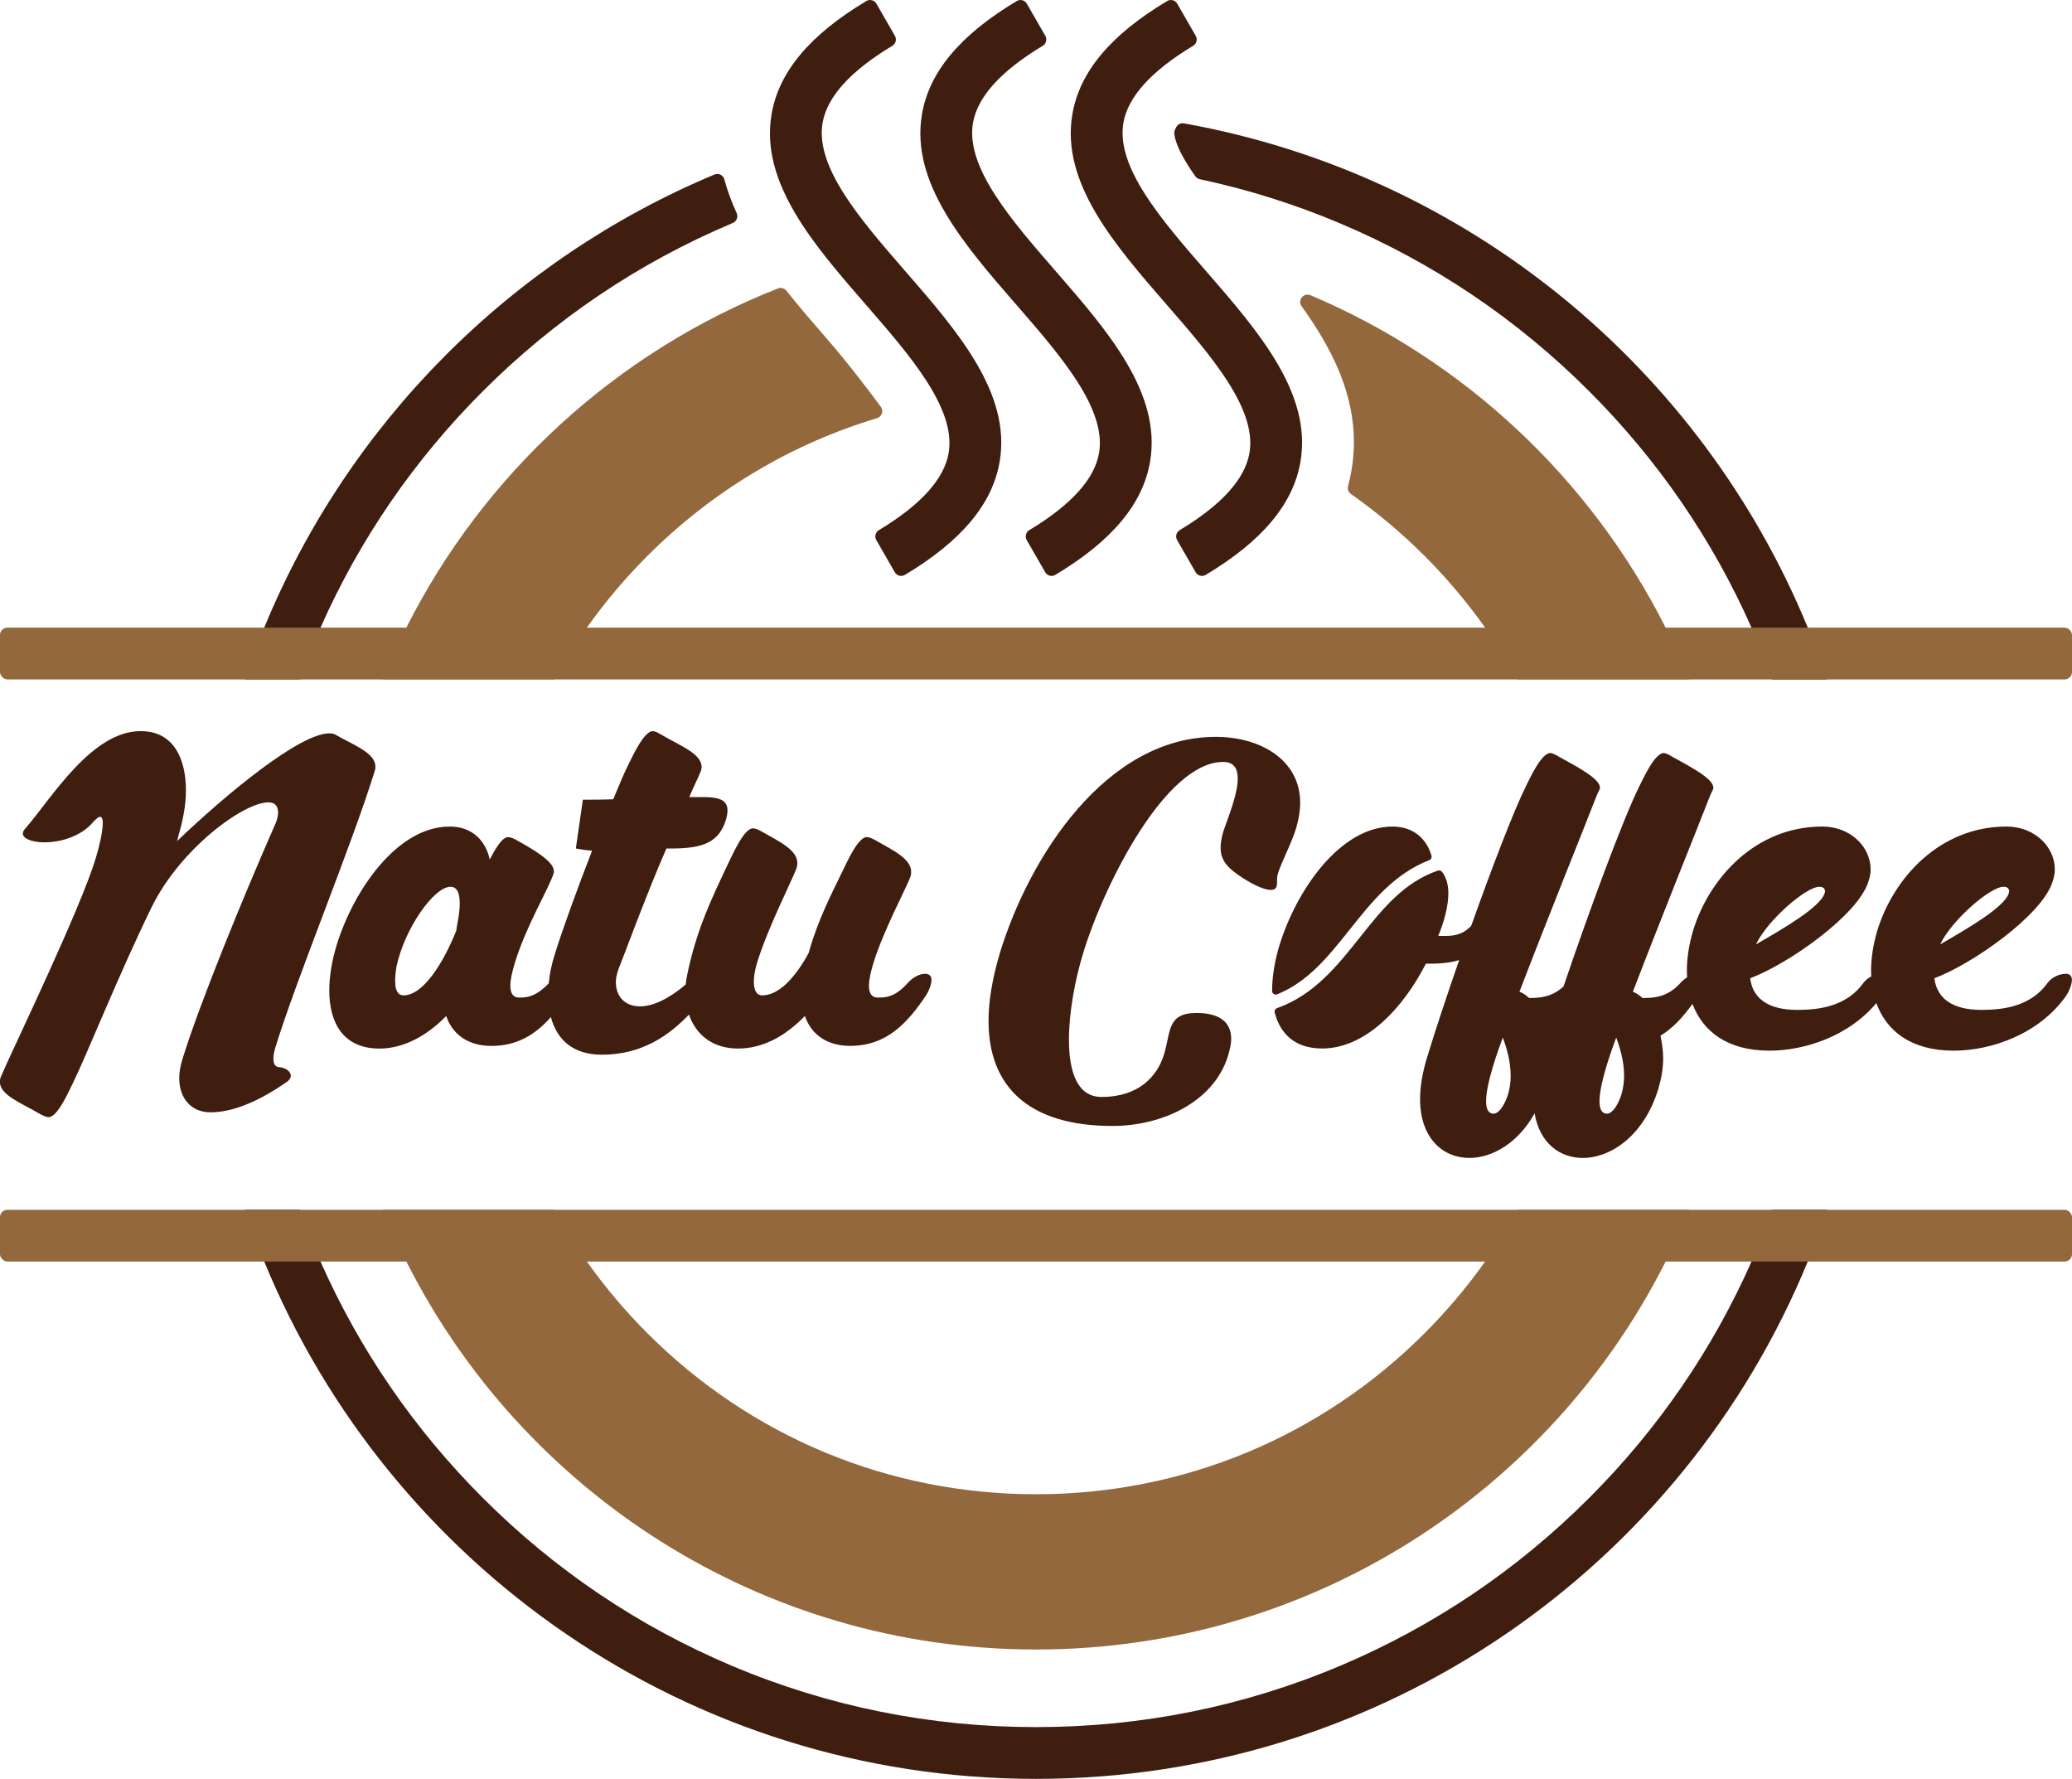
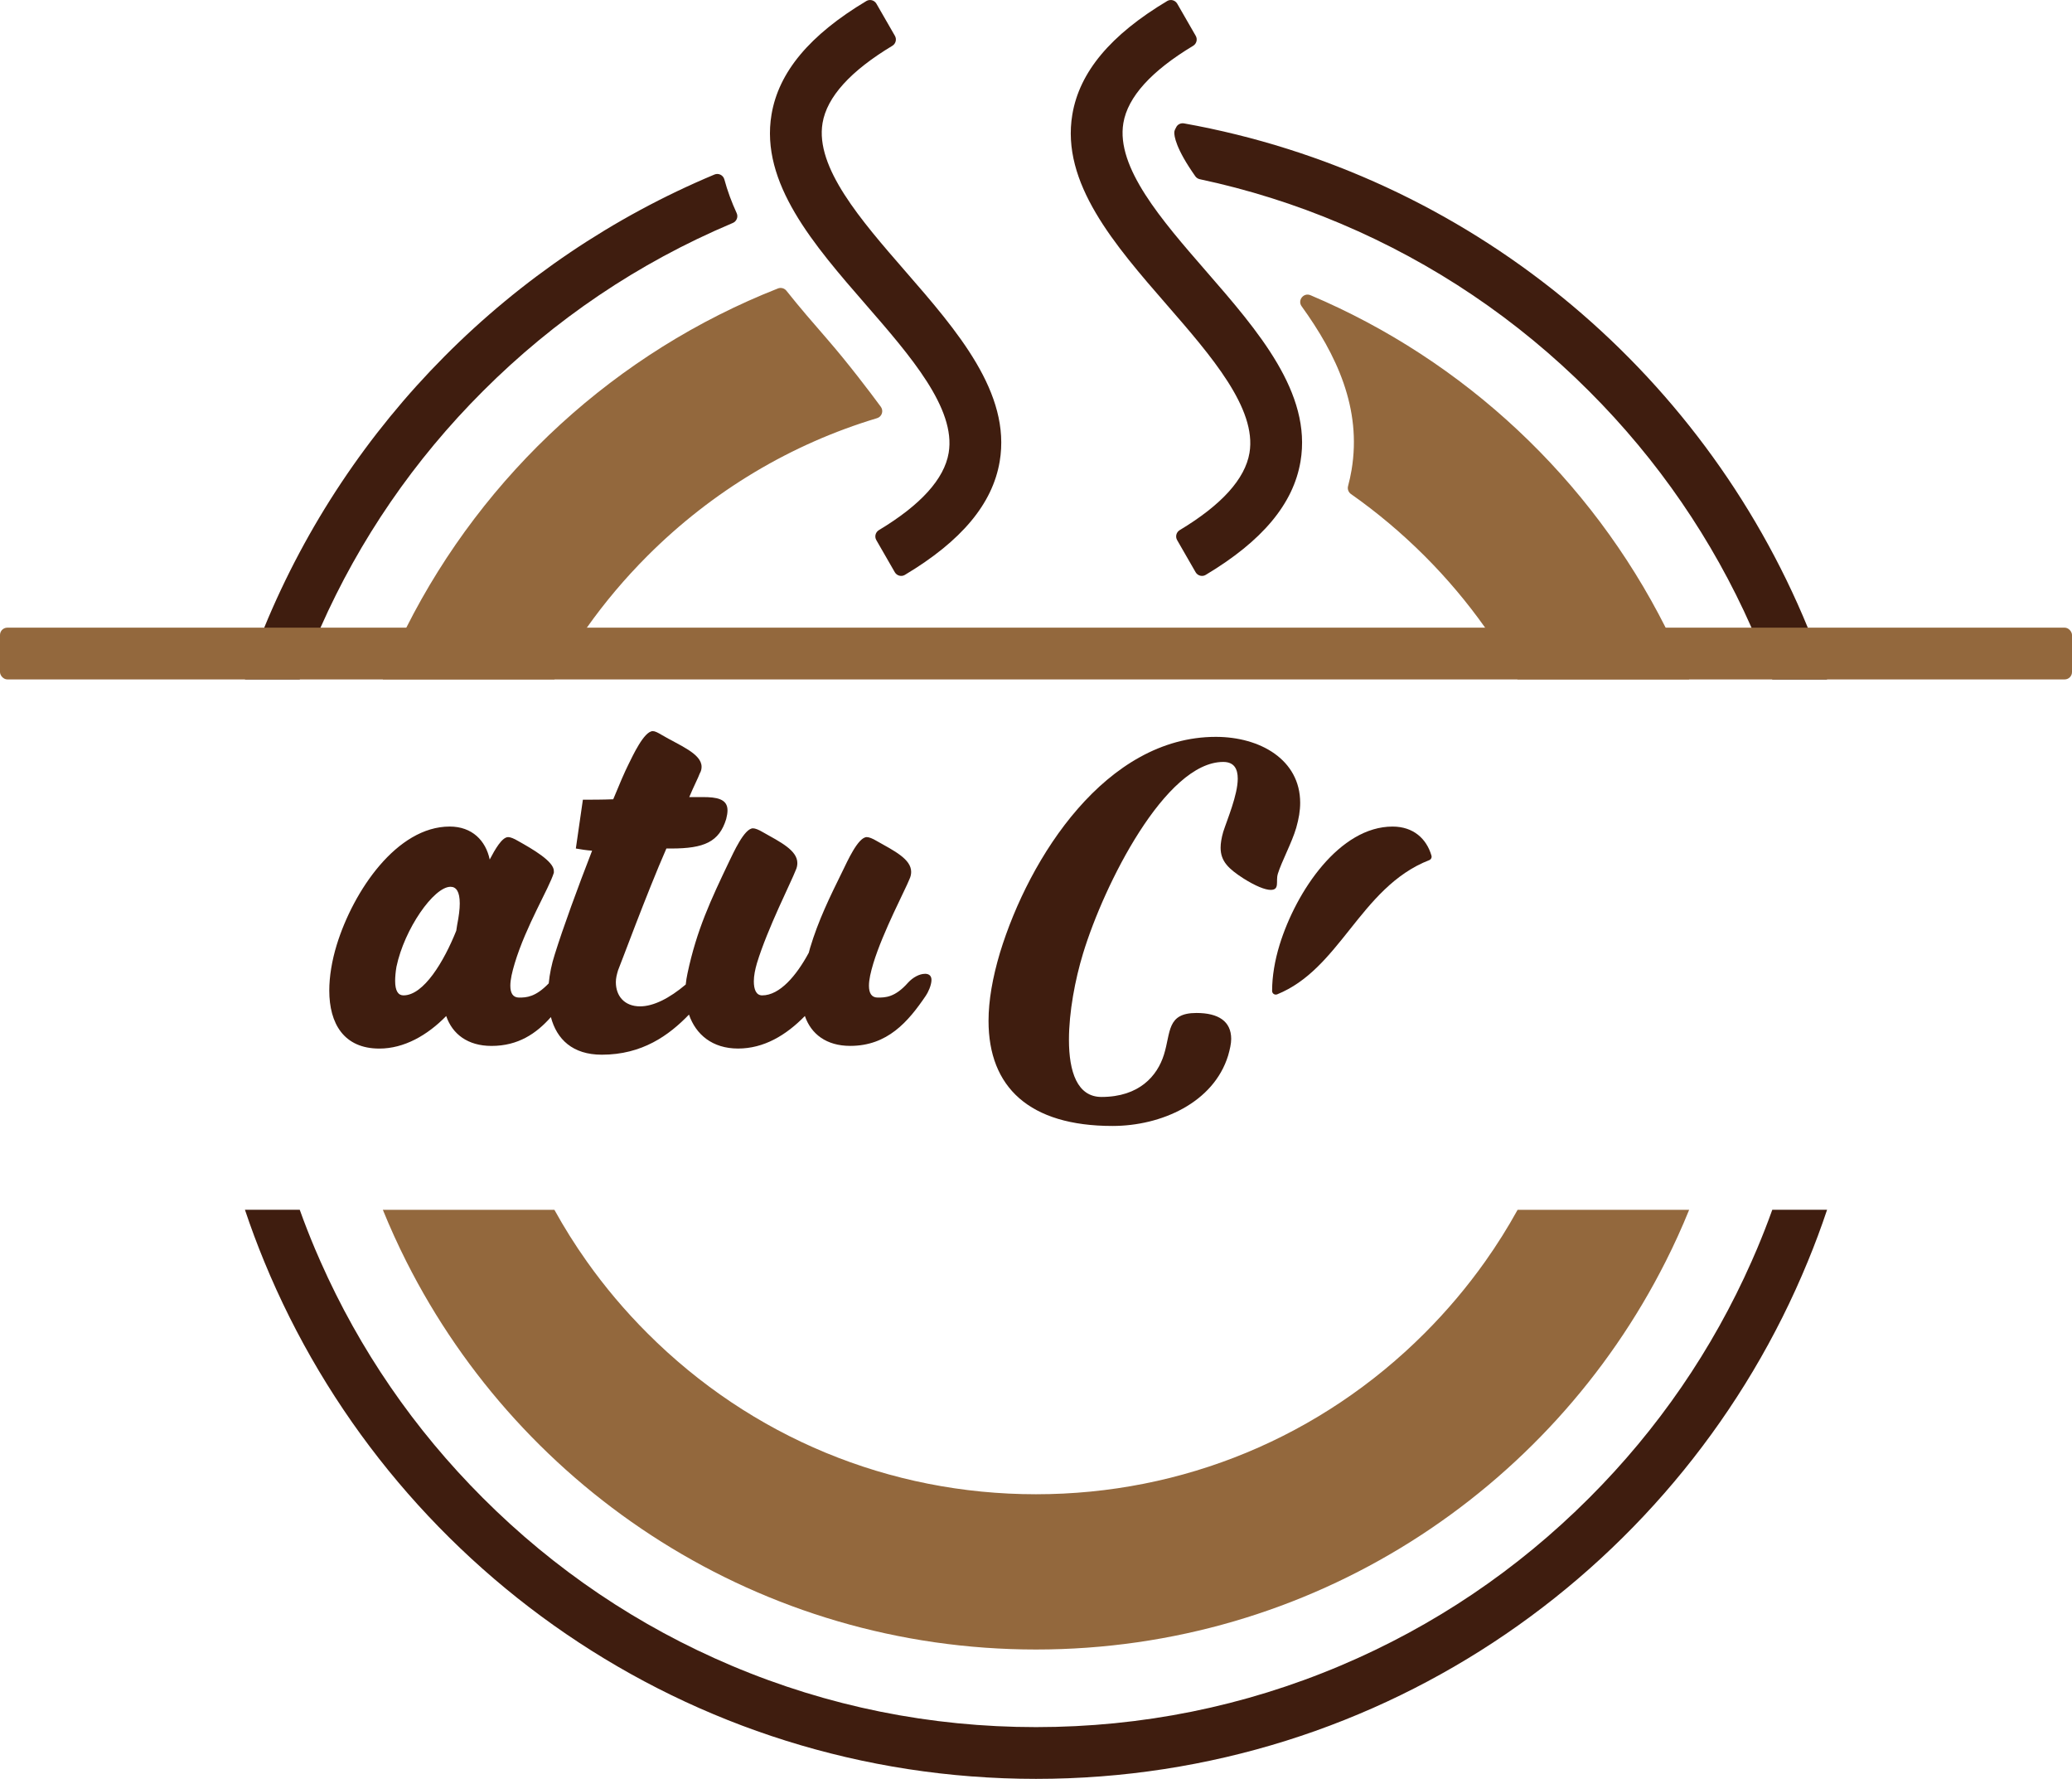
<svg xmlns="http://www.w3.org/2000/svg" viewBox="0 0 679.43 583.18" id="Camada_2">
  <defs>
    <style>
      .cls-1 {
        fill: #93683d;
      }

      .cls-2 {
        fill: #3f1d0f;
      }
    </style>
  </defs>
  <g data-name="Camada_1" id="Camada_1-2">
    <g>
      <path d="M592.79,205.76c-34.97-85.1-111.61-148.67-204.54-165.31-.97-.17-1.97.25-2.47,1.09-.41.69-.63,1.24-.69,1.62-.05.33-.39,3.46,4.74,11.47.66,1.03,1.38,2.09,2.13,3.16.35.49.87.83,1.46.96,15.76,3.35,31.19,8.2,46.15,14.54,30.55,12.92,57.99,31.42,81.55,54.99,22.52,22.51,40.41,48.56,53.22,77.49.61,1.34,1.19,2.7,1.77,4.06,1.8,4.27,3.49,8.57,5.04,12.91h17.97c-1.92-5.74-4.03-11.4-6.33-16.97ZM86.64,205.76c-2.29,5.57-4.4,11.23-6.32,16.97h17.97c1.55-4.34,3.24-8.64,5.04-12.91.58-1.36,1.16-2.72,1.77-4.06,12.81-28.93,30.7-54.98,53.22-77.49,23.56-23.57,51-42.07,81.55-54.99.14-.06.28-.12.42-.18,1.25-.53,1.84-1.97,1.28-3.21-1.65-3.6-3.03-7.29-4.05-11.08-.38-1.4-1.91-2.15-3.24-1.59-66.77,27.92-120.1,81.56-147.63,148.53ZM581.15,396.61c-1.55,4.34-3.24,8.64-5.04,12.91-.57,1.36-1.16,2.71-1.76,4.05-12.81,28.93-30.71,54.99-53.23,77.5-23.56,23.57-51,42.07-81.55,54.99-31.61,13.37-65.21,20.15-99.85,20.15s-68.24-6.78-99.85-20.15c-30.55-12.92-57.99-31.42-81.55-54.99-22.52-22.51-40.42-48.57-53.23-77.5-.6-1.34-1.19-2.69-1.76-4.05-1.8-4.27-3.49-8.57-5.04-12.91h-17.97c1.92,5.74,4.03,11.4,6.32,16.96,40.9,99.53,138.8,169.61,253.08,169.61s212.18-70.08,253.07-169.61c2.3-5.56,4.41-11.22,6.33-16.96h-17.97Z" class="cls-2" />
-       <rect ry="2.41" rx="2.41" height="16.96" width="679.43" y="396.62" x="0" class="cls-1" />
      <rect ry="2.41" rx="2.41" height="16.97" width="679.43" y="205.77" x="0" class="cls-1" />
-       <path d="M91.38,349.82c-1.44-.14-1.73-1.44-1.73-2.88,0-1.3.43-2.59.58-3.32,7.21-23.49,25.08-66.3,32.72-91.09.14-.43.14-.86.14-1.3,0-4.47-7.64-7.21-12.83-10.23-.58-.43-1.44-.58-2.31-.58-9.51,0-33.15,19.31-49.87,35.31l.58-2.31c1.3-4.47,2.31-9.37,2.31-14.27,0-10.23-3.89-19.46-14.85-19.46-16,0-28.97,21.62-37.62,31.71-.72.72-1.01,1.3-1.01,1.87,0,1.73,3.17,2.88,7.06,2.88,5.19,0,11.82-1.87,15.71-6.34,1.3-1.44,2.02-2.02,2.59-2.02s.86.86.86,2.02c0,2.88-1.3,8.36-2.31,11.53-5.04,16.72-26.67,61.4-30.85,71.06-.43.86-.58,1.59-.58,2.31,0,4.32,7.06,6.92,12.68,10.23,1.44.86,2.59,1.3,3.31,1.3,2.88,0,6.49-8.22,7.78-10.81,4.76-9.66,15.42-36.47,25.94-57.94,9.37-19.17,30.12-34.45,38.34-34.45,2.31,0,3.17,1.44,3.17,3.32,0,1.3-.43,2.88-1.15,4.32-10.38,23.64-24.5,58.09-30.12,76.25-.72,2.31-1.15,4.47-1.15,6.49,0,6.77,4.04,11.24,10.23,11.24,6.77,0,15.13-3.03,25.22-10.09.72-.58,1.15-1.3,1.15-1.87,0-1.44-1.73-2.74-4.04-2.88Z" class="cls-2" />
      <path d="M303.25,319.26c-1.73,0-3.89,1.15-5.48,2.88-4.32,4.9-7.5,4.9-9.95,4.9-2.02,0-2.88-1.44-2.88-3.89,0-2.02.58-4.47,1.44-7.35,3.17-10.38,10.67-24.5,11.82-27.53.43-.86.58-1.73.58-2.45,0-4.18-5.62-6.92-11.24-10.09-1.44-.86-2.59-1.3-3.31-1.3-2.88,0-6.49,8.22-7.78,10.81-4.47,9.08-8.07,16.43-10.81,25.51l-.43,1.59c-4.04,7.49-9.51,13.98-15.28,13.98-2.02,0-2.74-2.02-2.74-4.61,0-1.87.43-3.89,1.01-5.91,3.46-11.39,11.39-26.95,12.68-30.41.43-.86.58-1.73.58-2.45,0-4.18-5.62-6.92-11.24-10.09-1.44-.86-2.59-1.3-3.31-1.3-2.88,0-6.49,8.22-7.78,10.81-6.05,12.68-10.67,22.48-13.69,36.75-.26,1.22-.46,2.43-.58,3.65-5.36,4.52-10.57,7.16-14.98,7.16-5.04,0-7.93-3.32-7.93-7.93,0-1.3.29-2.45.72-3.89.43-.86,9.51-25.51,15.85-39.93h1.59c10.81,0,15.71-2.16,18.02-9.66.29-1.15.43-2.02.43-2.88,0-3.75-3.6-4.32-8.07-4.32h-4.47c1.44-3.46,2.88-6.2,3.46-7.78.43-.72.58-1.44.58-2.16,0-4.32-7.35-7.06-12.97-10.38-1.44-.86-2.31-1.3-3.03-1.3-2.88,0-6.63,8.22-7.93,10.81-1.3,2.59-3.03,6.63-5.04,11.53-3.6.14-7.21.14-9.95.14l-2.31,16c1.59.29,3.46.58,5.33.72-4.76,12.25-9.51,25.22-12.25,34.02-1.02,3.15-1.67,6.37-1.97,9.47-4.34,4.51-7.3,4.66-9.71,4.66-2.02,0-2.88-1.44-2.88-3.89,0-2.02.58-4.47,1.44-7.35,3.75-12.4,11.24-24.5,12.83-29.69v-.58c0-3.17-7.06-7.21-11.67-9.8-1.44-.86-2.59-1.3-3.31-1.3-2.02,0-4.32,4.04-6.05,7.35-1.3-6.2-5.77-10.81-13.12-10.81-17.3,0-31.57,21.04-37.04,38.77-1.59,5.19-2.45,10.38-2.45,14.99,0,10.81,4.76,19.03,16.43,19.03,8.07,0,15.71-4.32,21.91-10.67,2.02,5.91,7.06,9.8,14.85,9.8,8.74,0,14.69-4.04,19.48-9.45,1.92,7.27,7.12,12.33,16.7,12.33,13.26,0,22.02-6.35,28.58-13.15,2.25,6.54,7.67,11.13,16.1,11.13s15.71-4.32,21.91-10.67c2.02,5.91,7.06,9.8,14.85,9.8,12.25,0,19.03-7.93,24.79-16.43.72-1.01,1.87-3.46,1.87-5.19,0-1.15-.58-2.02-2.16-2.02ZM149.9,303.26l-.29,1.87c-4.04,10.09-10.67,21.19-17.3,21.19-1.73,0-2.74-1.44-2.74-4.76,0-1.3.14-2.88.43-4.61,2.59-12.4,12.25-26.23,17.73-26.23,1.87,0,3.03,1.59,3.03,5.48,0,1.87-.29,4.18-.86,7.06Z" class="cls-2" />
      <path d="M418.99,286.54c1.3-4.18,4.61-10.23,6.05-15.13.86-3.03,1.3-5.62,1.3-8.22,0-14.13-13.12-21.62-27.67-21.62-35.89,0-61.11,39.2-70.77,70.77-2.45,8.22-3.75,15.71-3.75,22.34,0,21.76,13.4,34.45,40.65,34.45,16,0,33.15-7.64,37.91-23.06.58-2.02,1.01-3.89,1.01-5.48,0-5.77-4.18-8.5-11.39-8.5-9.8,0-8.36,6.34-10.67,13.69-2.16,6.92-8.07,13.84-20.47,13.84-7.93,0-10.67-8.22-10.67-18.74,0-9.08,2.02-19.75,4.61-28.25,6.92-22.77,27.1-62.84,45.98-62.84,3.6,0,4.76,2.31,4.76,5.48,0,5.33-3.46,13.4-4.76,17.44-.58,2.02-.86,3.75-.86,5.19,0,4.47,2.59,6.92,7.5,10.09,3.89,2.45,7.06,3.75,8.94,3.75,3.03,0,1.59-2.88,2.31-5.19Z" class="cls-2" />
-       <path d="M677.27,319.26c-1.87,0-4.32,1.01-5.77,2.88-5.62,7.93-14.85,8.94-21.77,8.94-10.23,0-14.7-4.32-15.42-10.38,12.4-4.61,35.46-20.76,38.77-31.71.43-1.3.72-2.59.72-3.89,0-7.64-6.77-14.13-15.85-14.13-21.76,0-37.04,16.72-42.38,34.16-1.3,4.47-2.02,8.79-2.02,13.12,0,.63.02,1.25.05,1.87-.94.48-1.83,1.16-2.5,2.02-5.62,7.93-14.85,8.94-21.77,8.94-10.23,0-14.7-4.32-15.42-10.38,12.4-4.61,35.46-20.76,38.77-31.71.43-1.3.72-2.59.72-3.89,0-7.64-6.77-14.13-15.85-14.13-21.76,0-37.04,16.72-42.38,34.16-1.3,4.47-2.02,8.79-2.02,13.12,0,.72.03,1.44.07,2.15-.74.47-1.46,1.06-2.08,1.74-4.18,4.76-8.79,5.04-12.25,5.04h-.29c-1.15-1.01-2.16-1.73-3.17-2.02,9.66-25.22,22.05-55.78,25.37-64.43.29-.72.72-1.44,1.01-2.16v-.43c0-3.03-8.65-7.35-13.26-9.95-1.44-.86-2.31-1.3-3.03-1.3-2.88,0-6.63,8.22-7.93,10.81-5.34,10.67-16.44,40.78-24.89,65.7-3.83,3.53-7.88,3.77-11,3.77h-.29c-1.15-1.01-2.16-1.73-3.17-2.02,9.66-25.22,22.05-55.78,25.37-64.43.29-.72.72-1.44,1.01-2.16v-.43c0-3.03-8.65-7.35-13.26-9.95-1.44-.86-2.31-1.3-3.03-1.3-2.88,0-6.63,8.22-7.93,10.81-3.97,7.93-11.11,26.59-17.99,45.88-.16.12-.32.25-.45.39-2.74,2.74-5.91,2.88-8.36,2.88h-1.99c1.87-4.47,3.32-9.66,3.32-13.98,0-2.7-.61-5.16-2.08-7.03-.32-.41-.87-.58-1.36-.41-11.19,3.83-18.19,12.63-25.6,21.93-7.38,9.28-15.01,18.85-27.13,23.16-.58.21-.94.81-.78,1.41,1.82,7.05,6.69,11.82,15.58,11.82,14.12,0,26.52-13.12,34.01-27.82h1.85c3.7,0,6.65-.43,9.06-1.17-4.15,11.96-7.93,23.41-10.51,31.87-1.59,5.19-2.31,9.8-2.31,13.69,0,12.83,7.49,19.31,16.14,19.31,7.53,0,15.99-4.86,21.42-14.62,1.61,9.71,8.25,14.62,15.77,14.62,9.37,0,20.18-7.49,24.79-22.63,1.01-3.46,1.59-6.77,1.59-10.09,0-2.59-.43-5.04-.87-7.35,4.26-2.6,7.54-6.37,10.49-10.43,3.35,8.97,11.39,15.33,25.25,15.33,11.44,0,25.9-4.66,35.04-15.6,3.28,9.11,11.35,15.6,25.35,15.6,12.25,0,27.96-5.33,36.9-18.02.72-1.01,1.87-3.46,1.87-5.19,0-1.15-.58-2.02-2.16-2.02ZM656.95,290.72c.86,0,1.87.29,1.87,1.44,0,.14,0,.43-.14.72-1.44,4.61-13.98,11.82-22.48,16.72,3.75-7.93,16.43-18.88,20.76-18.88ZM596.56,290.72c.86,0,1.87.29,1.87,1.44,0,.14,0,.43-.14.72-1.44,4.61-13.98,11.82-22.48,16.72,3.75-7.93,16.43-18.88,20.76-18.88ZM494.51,358.76c-1.15,3.6-3.03,6.34-4.76,6.34s-2.45-1.59-2.45-4.04c0-6.2,4.32-17.73,5.48-20.9,1.15,3.03,2.59,7.64,2.59,12.54,0,2.02-.29,4.04-.86,6.05ZM531.7,358.76c-1.15,3.6-3.03,6.34-4.76,6.34s-2.45-1.59-2.45-4.04c0-6.2,4.32-17.73,5.48-20.9,1.15,3.03,2.59,7.64,2.59,12.54,0,2.02-.29,4.04-.86,6.05Z" class="cls-2" />
      <path d="M442.59,304.74c7.16-9,14.56-18.28,26.07-22.75.59-.23.91-.87.73-1.48-1.61-5.56-5.94-9.53-12.76-9.53-17.3,0-31.56,21.04-37.04,38.77-1.59,5.19-2.45,10.38-2.45,14.99v.14c0,.85.87,1.42,1.66,1.1,10.14-4.12,16.79-12.45,23.79-21.24Z" class="cls-2" />
      <path d="M546.18,205.77c-24.58-48.75-65.92-87.61-116.46-108.99-2.24-.95-4.33,1.65-2.91,3.62,11.47,15.89,19.78,33.48,16.38,53.69-.3,1.77-.68,3.52-1.14,5.24-.27.99.1,2.03.93,2.62,8.53,5.99,16.62,12.78,24.15,20.3,7.34,7.34,13.97,15.21,19.85,23.51,3.88,5.47,7.44,11.14,10.66,16.97h56.25c-2.34-5.77-4.92-11.44-7.71-16.97ZM271.19,111.11c-4.42-5.08-8.99-10.34-13.31-15.79-.66-.83-1.78-1.14-2.77-.76-52.99,20.85-96.41,60.72-121.87,111.2-2.79,5.53-5.36,11.2-7.71,16.97h56.25c3.22-5.83,6.78-11.5,10.66-16.97,5.88-8.3,12.51-16.17,19.85-23.51,21.37-21.37,47.15-36.7,75.31-45.16,1.59-.48,2.21-2.39,1.23-3.73-3.44-4.69-10.77-14.35-17.65-22.26ZM497.64,396.62c-3.22,5.83-6.77,11.49-10.65,16.96-5.89,8.3-12.52,16.17-19.86,23.51-34.03,34.04-79.28,52.78-127.42,52.78s-93.38-18.74-127.41-52.78c-7.35-7.34-13.98-15.21-19.86-23.51-3.88-5.47-7.43-11.13-10.65-16.96h-56.25c2.35,5.77,4.92,11.43,7.71,16.96,38.03,75.44,116.2,127.19,206.46,127.19s168.44-51.75,206.47-127.19c2.8-5.53,5.37-11.19,7.71-16.96h-56.25Z" class="cls-1" />
      <path d="M293.41,187.59l-6.06-10.53c-.65-1.13-.28-2.58.84-3.26,13.75-8.27,21.45-16.78,22.89-25.34,2.44-14.54-12.57-31.8-27.08-48.49-17.1-19.66-34.79-40-31.01-62.44,2.34-13.9,12.51-26.08,31.09-37.19,1.15-.69,2.64-.28,3.31.88l6.06,10.53c.65,1.13.28,2.58-.84,3.26-13.75,8.27-21.45,16.78-22.89,25.34-2.44,14.54,12.57,31.8,27.08,48.49,17.1,19.66,34.79,40,31.01,62.44-2.34,13.9-12.51,26.08-31.09,37.19-1.15.69-2.64.28-3.31-.88Z" class="cls-2" />
-       <path d="M342.73,187.59l-6.06-10.53c-.65-1.13-.28-2.58.84-3.26,13.75-8.27,21.45-16.78,22.89-25.34,2.44-14.54-12.57-31.8-27.08-48.49-17.1-19.66-34.79-40-31.01-62.44,2.34-13.9,12.51-26.08,31.09-37.19,1.15-.69,2.64-.28,3.31.88l6.06,10.53c.65,1.13.28,2.58-.84,3.26-13.75,8.27-21.45,16.78-22.89,25.34-2.44,14.54,12.57,31.8,27.08,48.49,17.1,19.66,34.79,40,31.01,62.44-2.34,13.9-12.51,26.08-31.09,37.19-1.15.69-2.64.28-3.31-.88Z" class="cls-2" />
      <path d="M392.05,187.59l-6.06-10.53c-.65-1.13-.28-2.58.84-3.26,13.75-8.27,21.45-16.78,22.89-25.34,2.44-14.54-12.57-31.8-27.08-48.49-17.1-19.66-34.79-40-31.01-62.44,2.34-13.9,12.51-26.08,31.09-37.19,1.15-.69,2.64-.28,3.31.88l6.06,10.53c.65,1.13.28,2.58-.84,3.26-13.75,8.27-21.45,16.78-22.89,25.34-2.44,14.54,12.57,31.8,27.08,48.49,17.1,19.66,34.79,40,31.01,62.44-2.34,13.9-12.51,26.08-31.09,37.19-1.15.69-2.64.28-3.31-.88Z" class="cls-2" />
    </g>
  </g>
</svg>